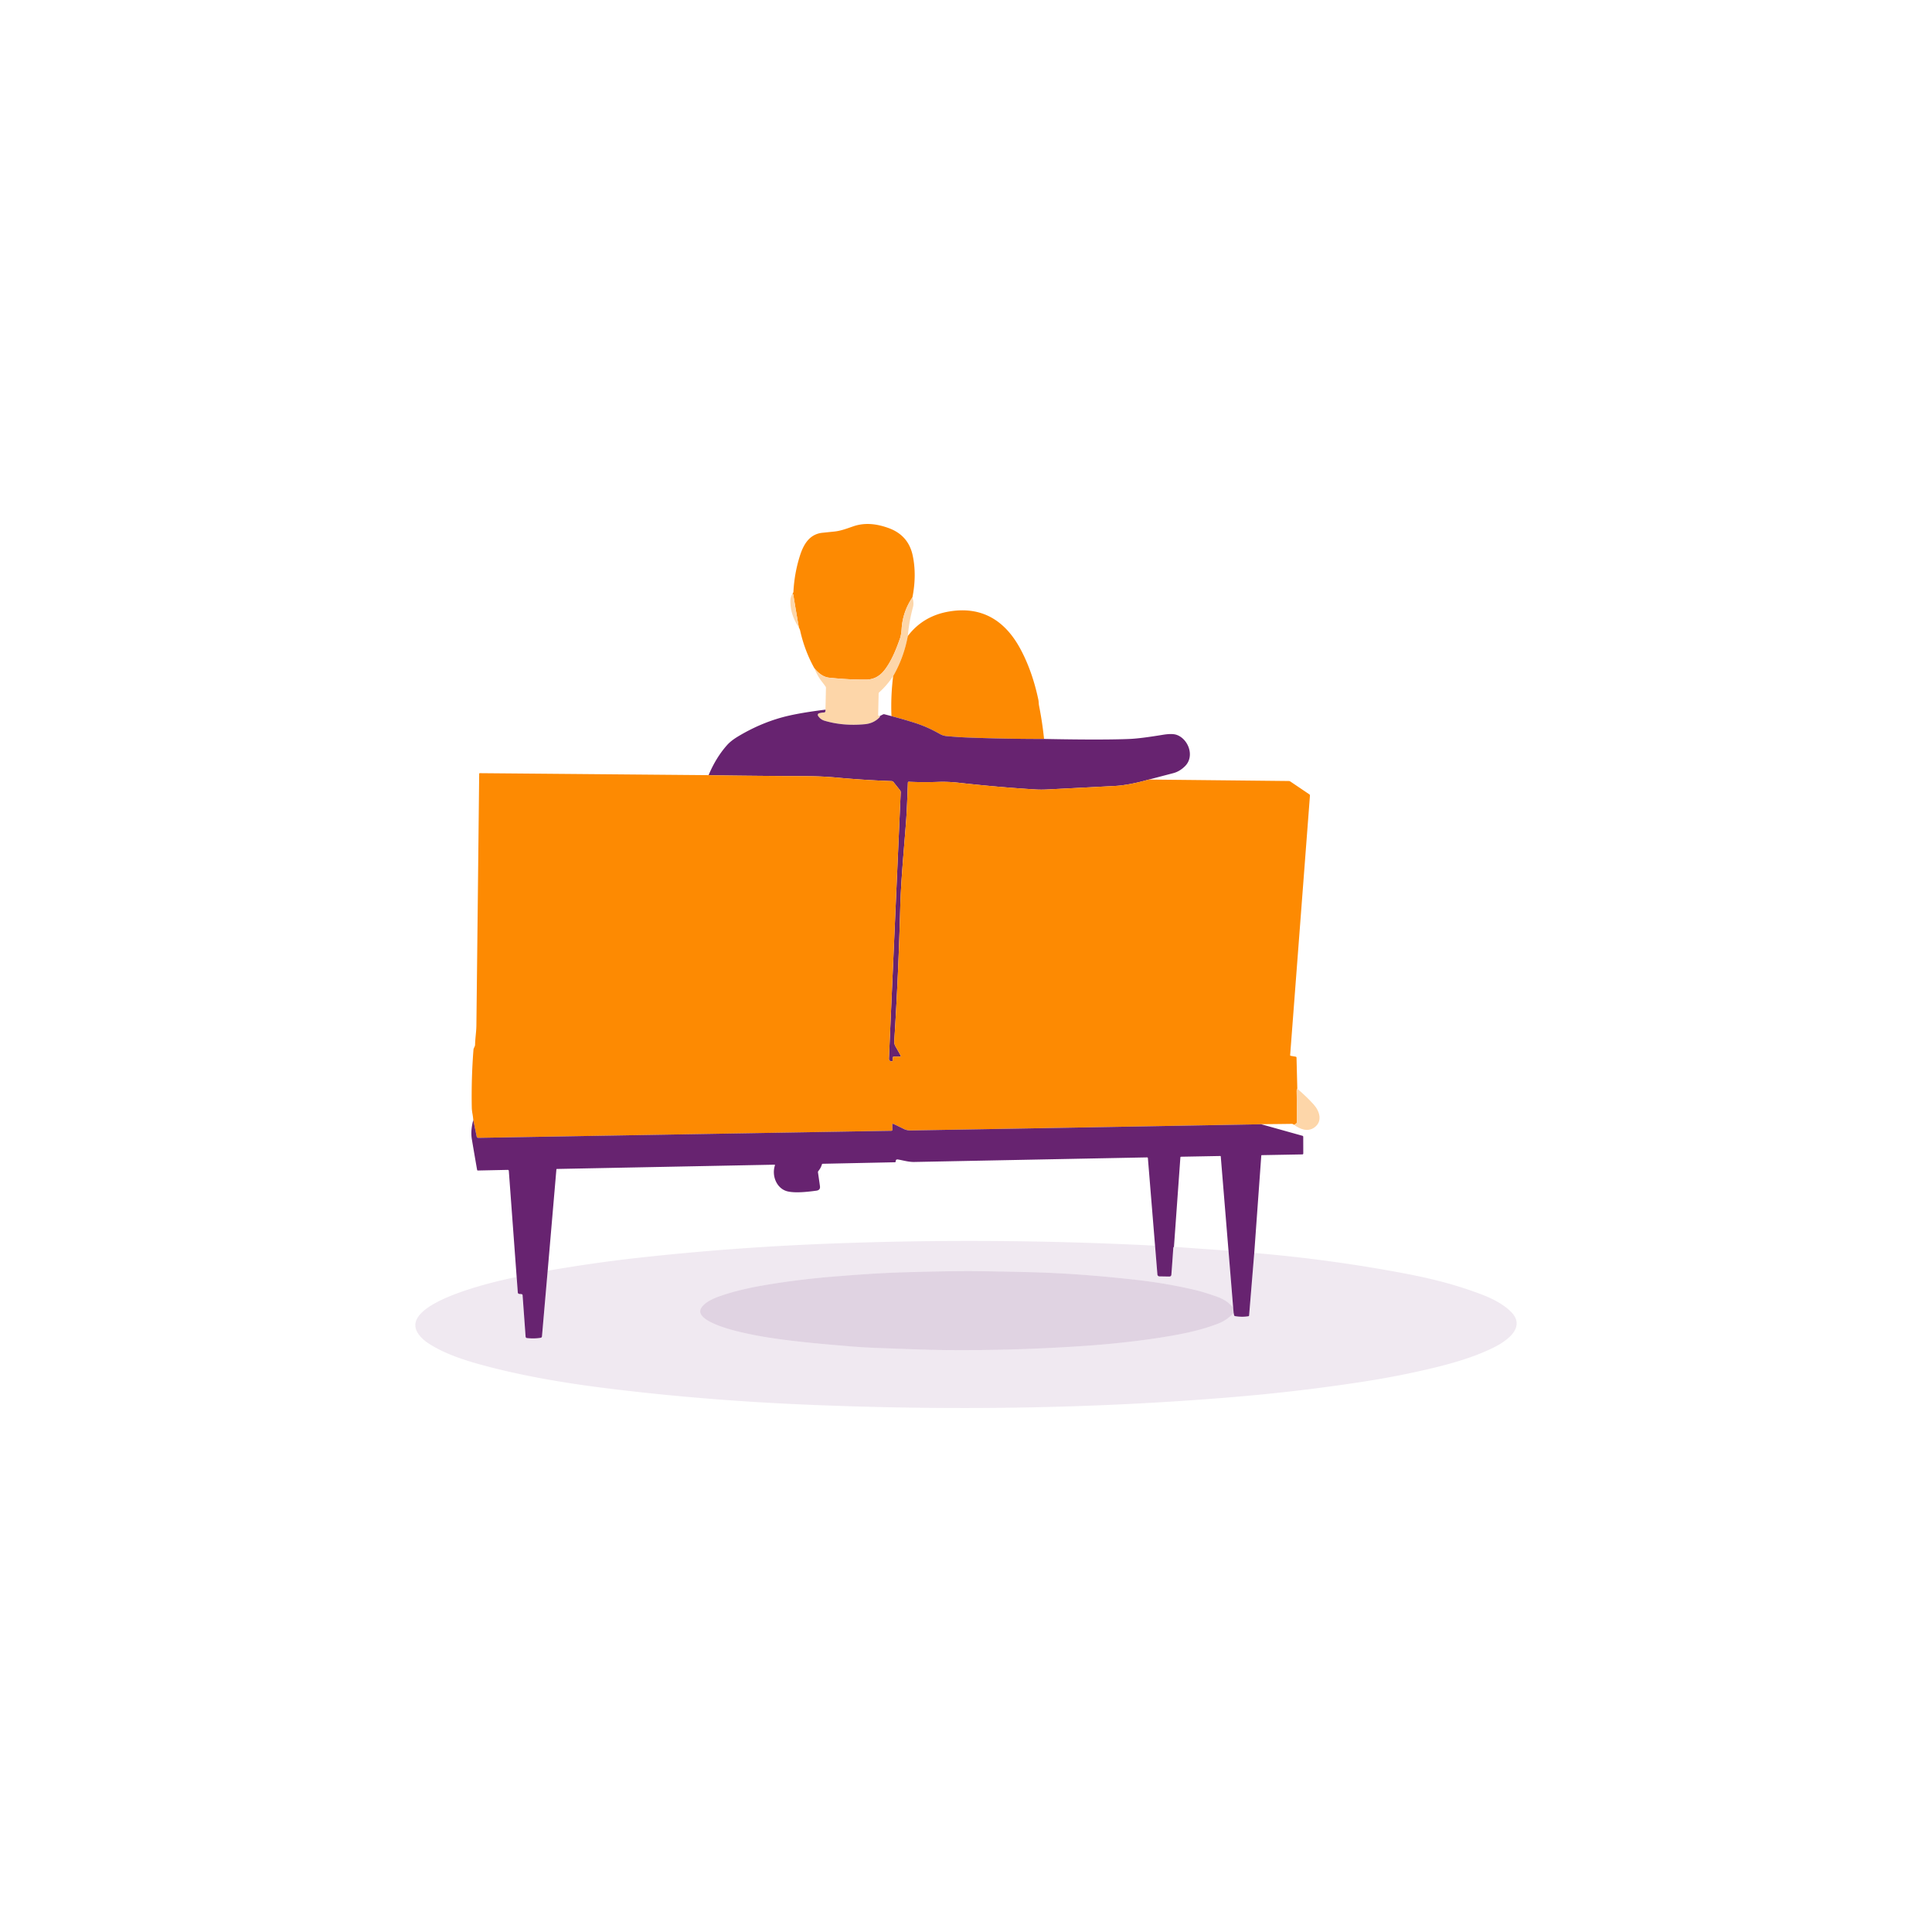
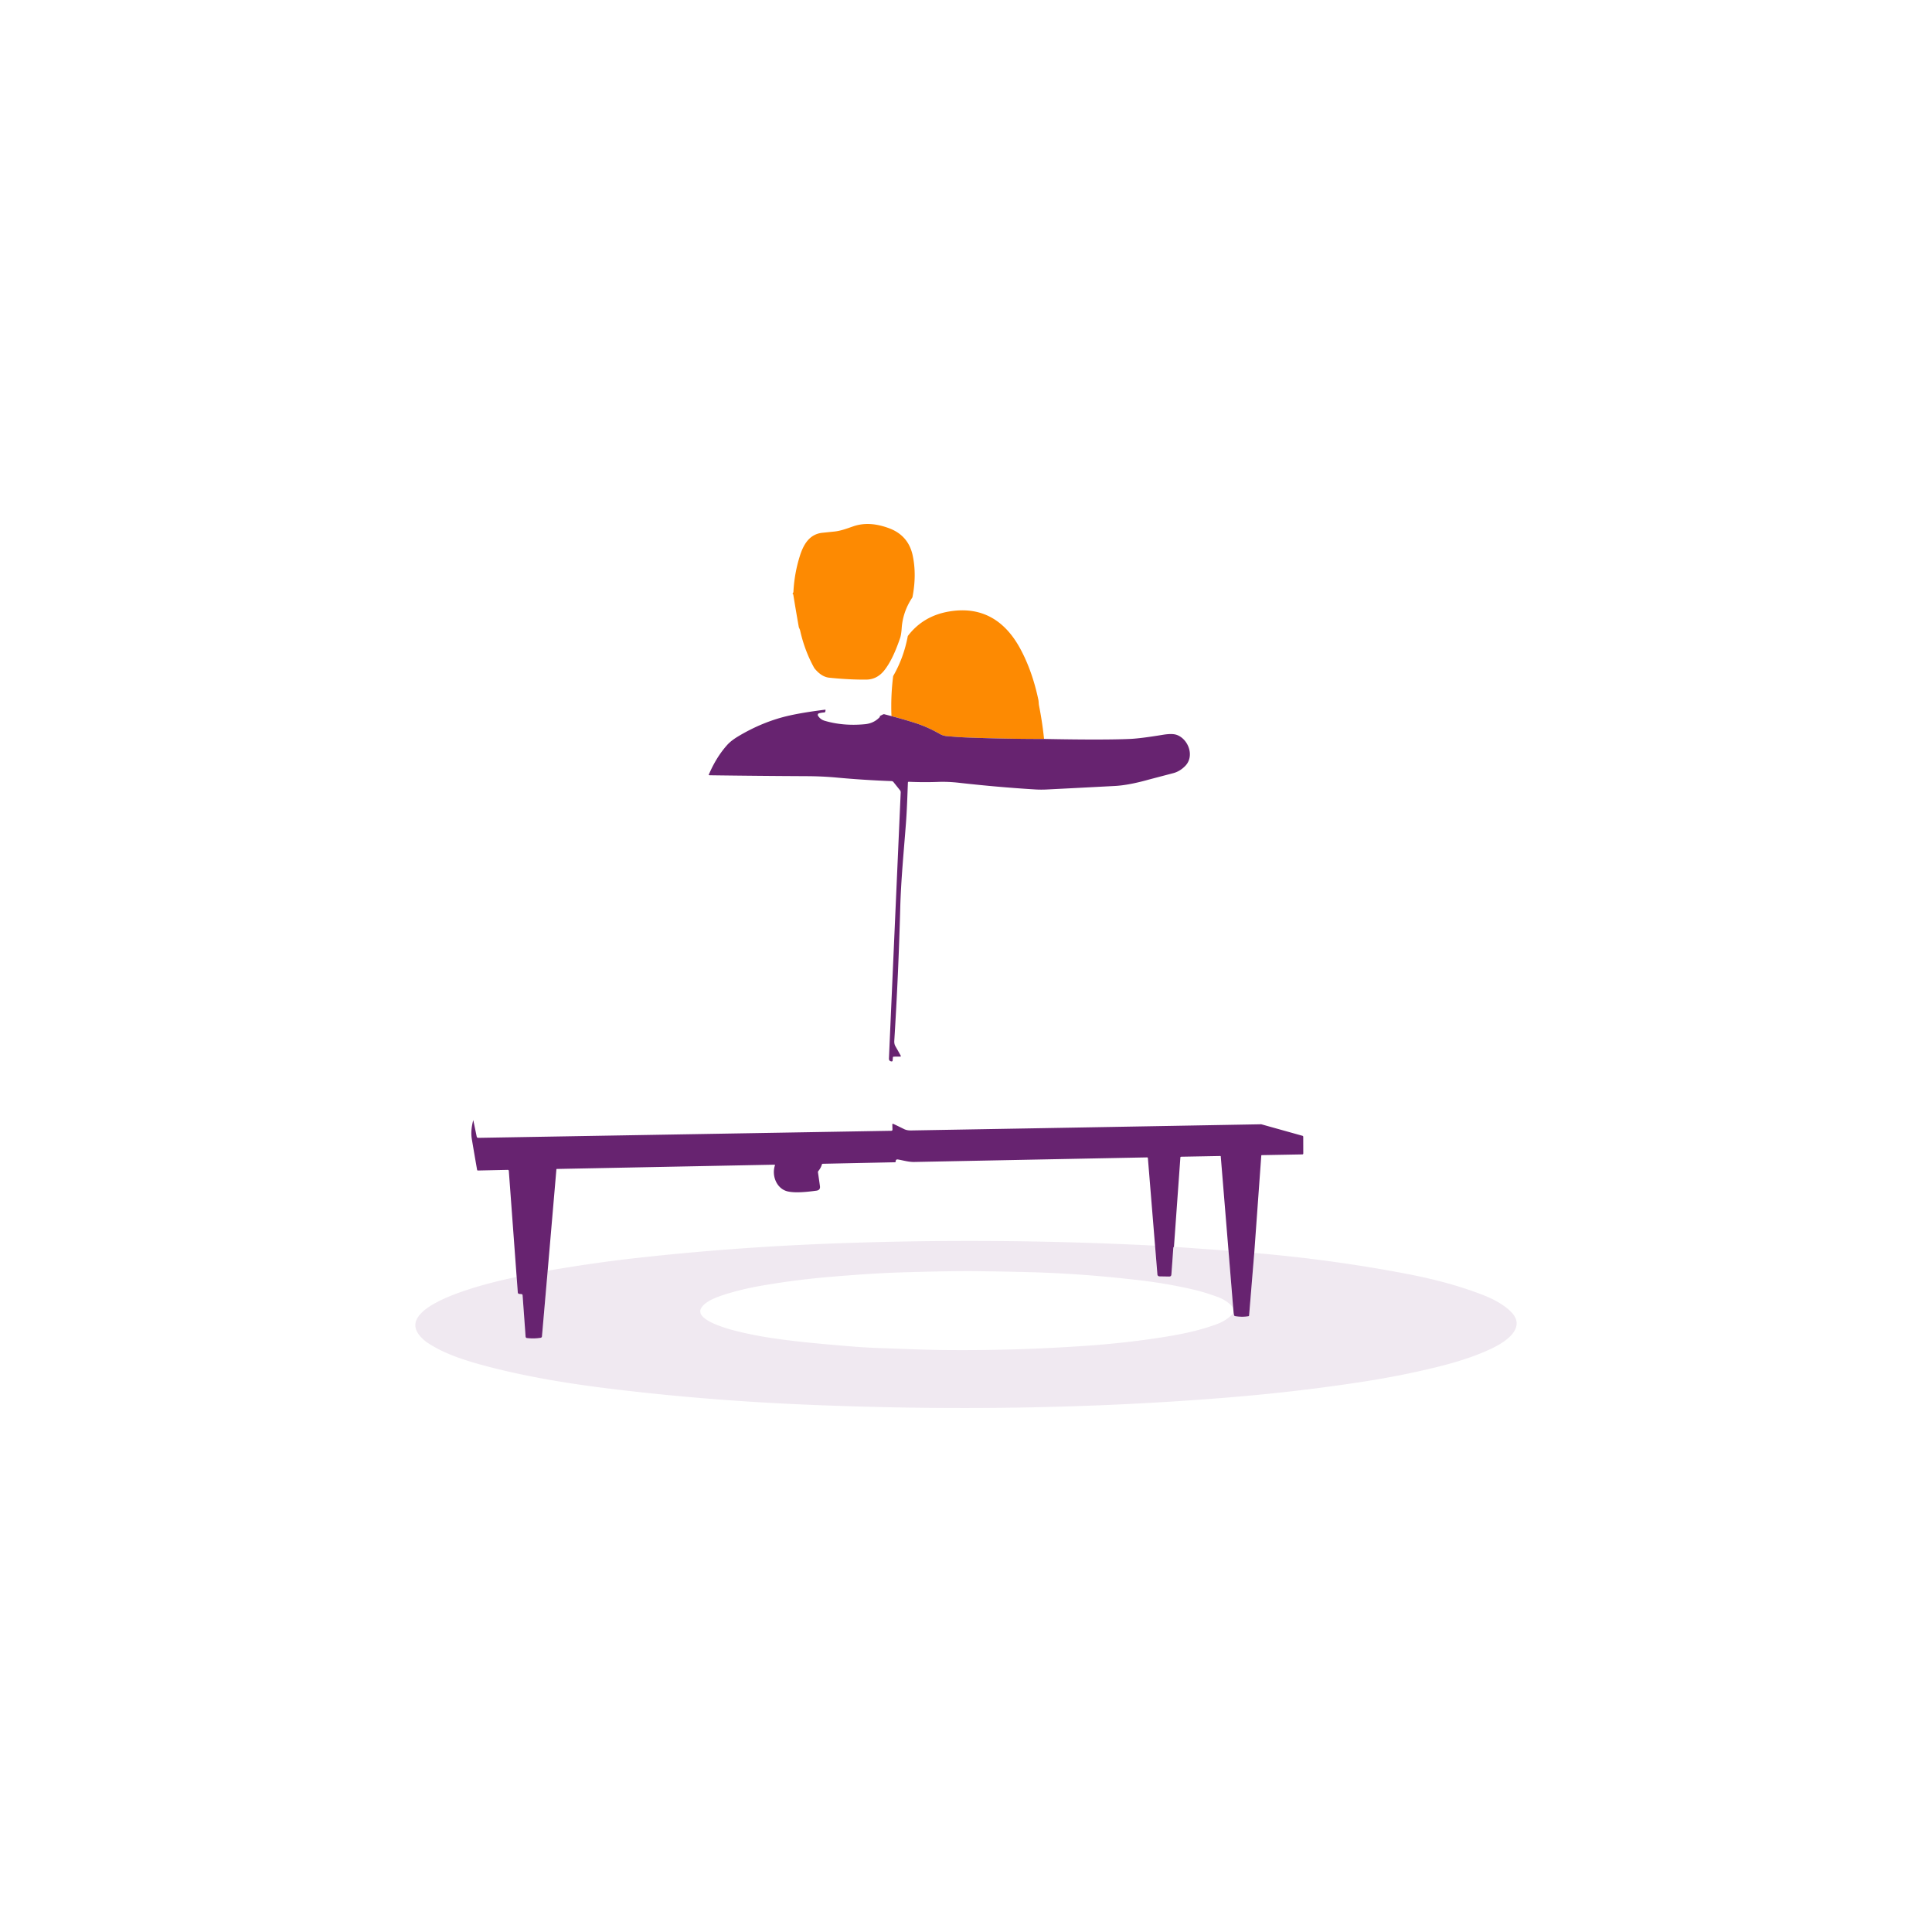
<svg xmlns="http://www.w3.org/2000/svg" width="1794" height="1794" fill="none">
  <path fill="#FD8A02" d="M847.245 554.688c-5.945 8.876-9.268 18.452-9.968 28.728-.28 4.051-.779 7.112-1.498 9.184-3.5 10.094-7.882 21.126-14.378 29.54-4.555 5.889-10.248 8.867-17.08 8.932-10.537.093-21.999-.504-34.384-1.792-4.863-.513-9.455-3.467-13.776-8.862-5.992-10.733-10.402-22.442-13.23-35.126-.103-.439-.485-1.367-1.148-2.786a1888.785 1888.785 0 0 1-5.124-30.142c-.037-.243-.117-.434-.238-.574-.261-.289-.499-.327-.714-.112.532-.784 1.008-1.386 1.064-2.408a132.28 132.28 0 0 1 5.922-32.928c3.332-10.654 8.862-20.342 20.93-21.616 3.733-.392 7.434-.775 11.102-1.148 6.202-.63 11.802-2.856 17.668-4.858 10.584-3.626 21.49-2.464 32.816 1.652 12.189 4.443 19.619 12.917 22.288 25.424 2.567 12.04 2.483 25.004-.252 38.892Z" />
-   <path fill="#FDD6A9" d="M735.707 551.678c.215-.215.453-.177.714.112.121.14.201.332.238.574a1886.87 1886.87 0 0 0 5.124 30.142c-5.301-7.634-7.915-15.806-7.84-24.514.019-2.286.607-4.391 1.764-6.314Zm111.537 3.01c1.064 3.407 1.237 6.431.518 9.072a153.917 153.917 0 0 0-4.802 26.824c-2.501 13.422-7.033 25.821-13.594 37.198-3.761 5.666-8.073 10.696-12.936 15.092a1.62 1.62 0 0 0-.546 1.204l-.462 19.712c-.009.476.215.789.672.938l.742.252c.122-.037.191.066.21.308a.803.803 0 0 1-.224.672c-3.602 3.808-8.157 5.978-13.664 6.51-13.468 1.288-25.979.215-37.534-3.22-2.566-.765-4.573-2.296-6.02-4.592a1.543 1.543 0 0 1 .91-2.31c1.615-.438 3.229-.7 4.844-.784.877-.046 1.26-.919 1.148-2.618l.448-20.146a2.13 2.13 0 0 0-.378-1.274c-.709-1.054-1.843-2.576-3.402-4.564-2.632-3.35-4.97-7.532-7.014-12.544 4.321 5.395 8.914 8.349 13.776 8.862 12.386 1.288 23.847 1.886 34.384 1.792 6.832-.065 12.526-3.042 17.08-8.932 6.496-8.414 10.878-19.446 14.378-29.54.719-2.072 1.218-5.133 1.498-9.184.7-10.276 4.023-19.852 9.968-28.728Z" />
  <path fill="#FD8A02" d="M969.479 686.176c-23.66.009-47.25-.429-70.77-1.316-6.029-.233-12.642-.681-19.838-1.344-2.165-.205-4.218-.863-6.16-1.974-7.186-4.116-14.382-7.373-21.588-9.772-5.805-1.923-13.58-4.195-23.324-6.818a222.363 222.363 0 0 1 1.568-37.17c6.561-11.377 11.093-23.777 13.594-37.198 9.455-12.441 22.214-20.025 38.276-22.75 31.01-5.278 52.472 8.932 66.43 35.056 7.289 13.636 12.782 29.19 16.478 46.662.187.868.313 1.876.378 3.024.047 1.036.168 2.039.364 3.01a332.045 332.045 0 0 1 4.592 30.59Z" />
  <path fill="#672370" d="M766.507 658.946c.112 1.699-.271 2.572-1.148 2.618a23.032 23.032 0 0 0-4.844.784 1.544 1.544 0 0 0-1.14 1.633c.022.241.101.473.23.677 1.447 2.296 3.453 3.827 6.02 4.592 11.555 3.435 24.066 4.508 37.534 3.22 5.507-.532 10.061-2.702 13.664-6.51a.806.806 0 0 0 .224-.672c-.019-.242-.089-.345-.21-.308l3.108-1.582c.42-.214.859-.261 1.316-.14l6.538 1.694c9.744 2.623 17.519 4.896 23.324 6.818 7.205 2.399 14.401 5.656 21.588 9.772 1.941 1.111 3.995 1.769 6.16 1.974 7.196.663 13.809 1.111 19.838 1.344 23.52.887 47.11 1.326 70.77 1.316 36.271.71 62.841.705 79.731-.014 6.52-.28 16.7-1.558 30.52-3.836 5.8-.961 10.12-.938 12.95.07 10.75 3.822 16.94 19.81 7.74 29.008-3.31 3.314-6.97 5.493-10.98 6.538-7.33 1.923-14.85 3.897-22.55 5.922-12.52 3.528-23.08 5.516-31.67 5.964-21.46 1.139-42.473 2.226-63.025 3.262-3.808.196-7.415.187-10.822-.028-22.988-1.39-46.695-3.462-71.12-6.216-6.645-.746-13.048-1.008-19.208-.784a331.28 331.28 0 0 1-27.09-.126c-.588-.028-.891.252-.91.84-.462 12.18-.868 25.27-1.792 37.45-1.988 26.278-4.62 52.766-5.32 79.002a3441.44 3441.44 0 0 1-5.516 123.13c-.131 1.998.205 3.692 1.008 5.082a498.669 498.669 0 0 1 5.026 8.946.5.5 0 0 1-.013.499.504.504 0 0 1-.435.243l-6.034.056c-.532 0-.821.266-.868.798l-.224 2.702c-.065.7-.443 1.004-1.134.91-1.596-.224-2.361-1.138-2.296-2.744 3.024-68.478 6.664-150.817 10.92-247.016a3.019 3.019 0 0 0-.658-2.03l-6.034-7.56a2.39 2.39 0 0 0-1.862-.938 913.109 913.109 0 0 1-50.904-3.276c-8.932-.821-18.149-1.255-27.65-1.302-30.548-.149-60.625-.429-90.23-.84-.224 0-.439-.051-.644-.154-.187-.093-.327-.074-.42.056 4.62-10.957 10.355-20.276 17.206-27.958 2.436-2.734 5.903-5.446 10.402-8.134 15.437-9.23 31.295-15.661 47.572-19.292 8.736-1.96 19.857-3.78 33.362-5.46Z" />
-   <path fill="#FD8A02" d="M657.965 719.79c.093-.13.233-.149.42-.056.205.103.42.154.644.154 29.605.411 59.682.691 90.23.84 9.501.047 18.718.481 27.65 1.302a913.109 913.109 0 0 0 50.904 3.276 2.39 2.39 0 0 1 1.862.938l6.034 7.56c.466.598.686 1.274.658 2.03-4.256 96.199-7.896 178.538-10.92 247.016-.066 1.606.7 2.52 2.296 2.744.69.094 1.068-.21 1.134-.91l.224-2.702c.046-.532.336-.798.868-.798l6.034-.056a.494.494 0 0 0 .249-.064.492.492 0 0 0 .258-.427.51.51 0 0 0-.059-.251 498.669 498.669 0 0 0-5.026-8.946c-.803-1.39-1.139-3.084-1.008-5.082a3441.44 3441.44 0 0 0 5.516-123.13c.7-26.236 3.332-52.724 5.32-79.002.924-12.18 1.33-25.27 1.792-37.45.018-.588.322-.868.91-.84 8.95.411 17.98.453 27.09.126 6.16-.224 12.562.038 19.208.784 24.425 2.754 48.132 4.826 71.12 6.216 3.406.215 7.014.224 10.822.028 20.552-1.036 41.565-2.123 63.025-3.262 8.59-.448 19.15-2.436 31.67-5.964l129.7 1.358c.6 0 1.15.168 1.65.504l17.5 11.83c.47.308.68.742.63 1.302L1198 979.672c-.03.42.17.668.59.742l4.59.798a.9.9 0 0 1 .52.289c.13.153.2.348.21.551l.73 28.908c-.4.58-.6 1.26-.59 2.03.17 9.69.21 19.39.12 29.11 0 .47-.18.87-.54 1.17-.55.49-1.28.85-2.2 1.1-.77-.54-1.35-.8-1.72-.79-9.59.14-19.17.25-28.76.32-.33.05-.66.08-.99.09-109.34 1.97-217.281 3.87-323.821 5.71-2.642.05-4.826-.36-6.552-1.22a625.412 625.412 0 0 0-10.178-4.93c-.091-.04-.189-.05-.288-.04a.545.545 0 0 0-.275.09.624.624 0 0 0-.195.22.548.548 0 0 0-.068.28l.126 4.87a.983.983 0 0 1-.276.72 1.018 1.018 0 0 1-.704.32l-383.628 6.56a1.43 1.43 0 0 1-1.442-1.14l-3.192-15.36c-.103-1.7-.355-3.68-.756-5.94-.392-2.21-.602-4.19-.63-5.93a552.426 552.426 0 0 1 1.554-53.316c.154-1.946 1.484-3.01 1.512-4.83.112-6.006 1.148-11.858 1.218-17.892.896-77.952 1.759-155.843 2.59-233.674 0-.144.059-.283.164-.386a.568.568 0 0 1 .396-.16l212.45 1.848Z" />
-   <path fill="#FDD6A9" d="M1204.64 1010.96c5.92 5.04 11.02 9.95 15.27 14.72 5.42 6.06 8.57 15.62.49 21.32-6.16 4.35-13.3 1.51-18.97-2.63.92-.25 1.65-.61 2.2-1.1.36-.3.55-.7.55-1.17.08-9.72.04-19.42-.13-29.11-.01-.77.19-1.45.59-2.03Z" />
  <path fill="#672370" d="m439.467 1040.07 3.192 15.36a1.43 1.43 0 0 0 1.442 1.14l383.628-6.56c.132-.01.262-.04.383-.09.121-.05.23-.13.321-.23a.968.968 0 0 0 .21-.33c.047-.12.069-.26.066-.39l-.126-4.87c-.002-.1.022-.2.068-.28a.624.624 0 0 1 .195-.22.545.545 0 0 1 .275-.09c.099-.01.198 0 .288.04 3.481 1.65 6.874 3.29 10.178 4.93 1.726.86 3.91 1.27 6.552 1.22 106.54-1.84 214.481-3.74 323.821-5.71.33-.01.66-.04.99-.09l38.4 10.74c.54.14.8.49.8 1.05l.04 15.3c0 .63-.31.95-.93.96l-37.55.68c-.33.01-.5.18-.52.51l-6.52 90.32-4.78 58.05c-.01.17-.08.34-.2.47-.12.13-.28.21-.46.24-4.04.66-8.17.62-12.4-.11-.22-.04-.43-.14-.59-.3a1.19 1.19 0 0 1-.32-.58l-.41-2.13-.42-4.75-4.34-52.99-7.19-87.55a.459.459 0 0 0-.13-.28.42.42 0 0 0-.28-.1l-36.43.67c-.16.01-.33.07-.45.19s-.19.27-.2.44l-5.97 83.04c-.37.26-.57.54-.6.84-.59 8.72-1.18 17.02-1.79 24.9-.1 1.25-.78 1.87-2.03 1.85l-9.06-.15c-.48-.01-.93-.2-1.28-.52-.34-.33-.56-.77-.6-1.25l-2.19-26.75-6.65-81.24c-.04-.49-.3-.73-.77-.72-71.002 1.38-143.032 2.8-216.093 4.24-5.264.1-10.108-1.42-15.26-2.32a2.24 2.24 0 0 0-1.092.07c-.654.21-.957.69-.91 1.43.046.72-.29 1.09-1.008 1.1l-66.794 1.4c-.411.01-.672.21-.784.61-.635 2.21-1.727 4.24-3.276 6.1a1.674 1.674 0 0 0-.364 1.32c.606 4.08 1.218 8.34 1.834 12.78.336 2.42-.752 3.81-3.262 4.16-8.176 1.12-19.362 2.36-26.656.7-10.262-2.36-15.134-14.54-11.872-24.22a.478.478 0 0 0-.07-.42.433.433 0 0 0-.167-.14.51.51 0 0 0-.211-.05l-202.02 3.97a.47.47 0 0 0-.476.43l-8.092 94.07-5.306 60.99a1.418 1.418 0 0 1-1.176 1.28c-4.07.68-8.33.76-12.782.25a1.437 1.437 0 0 1-.848-.42 1.405 1.405 0 0 1-.384-.87l-2.8-38.51c-.019-.26-.128-.5-.308-.68a1.133 1.133 0 0 0-.672-.32l-2.184-.19a1.416 1.416 0 0 1-1.274-1.3l-1.078-14.44-7.266-98.45c-.047-.66-.406-.99-1.078-.98l-27.608.59a.763.763 0 0 1-.503-.17.79.79 0 0 1-.267-.47c-1.568-8.92-3.197-18.41-4.886-28.48-.887-5.26-.444-11.17 1.33-17.72Z" />
  <path fill="#672370" fill-opacity=".1" d="m1072.55 1156.69 2.19 26.75c.04.48.26.92.6 1.25.35.32.8.51 1.28.52l9.06.15c1.25.02 1.93-.6 2.03-1.85.61-7.87 1.2-16.18 1.79-24.9.03-.3.23-.58.6-.84l50.65 3.59 4.34 52.99c-3.42-4.49-8.43-7.92-15.03-10.27-8.06-2.89-15.27-5.07-21.65-6.55-16.4-3.82-33.32-6.75-50.73-8.78-35.63-4.15-69.488-6.64-101.585-7.46a3516.92 3516.92 0 0 0-50.008-.93c-15.662-.16-38.776.23-69.342 1.15-20.902.64-42.084 2.21-63.098 3.92-22.027 1.78-43.69 4.5-64.988 8.16-15.242 2.62-28.626 5.94-40.152 9.97-6.146 2.16-14.504 5.75-17.542 11.38-6.216 11.5 28.77 20.09 35.126 21.6 9.874 2.38 20.02 4.34 30.436 5.91 24.318 3.66 48.482 5.64 72.31 7.66 9.184.78 18.512 1.33 27.986 1.65 20.678.7 41.51 1.68 62.034 1.86 43.521.38 87.014-.96 130.483-4.01 23.11-1.63 45.27-4.06 66.5-7.31 18.42-2.83 36.35-6.15 54.19-12.78 6.24-2.32 11.41-5.79 15.48-10.42l.41 2.13c.05.22.16.42.32.58.16.16.37.26.59.3 4.23.73 8.36.77 12.4.11.18-.03.34-.11.46-.24s.19-.3.2-.47l4.78-58.05c45.24 3.82 90.16 9.86 134.76 18.11 26.43 4.88 51.18 10.73 77.34 20.8 11 4.25 19.6 9.32 25.8 15.23 15.57 14.86-4.12 28.04-15.81 33.78-18.3 8.99-38.11 14.63-58.11 19.38-19.41 4.61-39.19 8.5-59.36 11.68-40.48 6.37-82.25 11.35-125.3 14.92-129.73 10.77-260.345 12.56-392.309 7.08-64.951-2.68-127.666-7.78-188.146-15.3-38.64-4.8-78.722-11.46-116.774-21.88-16.884-4.63-34.58-10.49-49.154-20.03-3.472-2.28-6.342-4.92-8.61-7.91-22.61-29.82 77.182-50.84 90.748-53.57l1.078 14.44a1.416 1.416 0 0 0 1.274 1.3l2.184.19c.254.03.493.14.672.32.18.18.289.42.308.68l2.8 38.51c.023.33.159.63.384.87.225.23.525.38.848.42 4.452.51 8.712.43 12.782-.25a1.418 1.418 0 0 0 1.176-1.28l5.306-60.99c28.392-4.88 55.426-8.77 81.102-11.65 59.257-6.66 119.686-11.17 181.286-13.54a3379.144 3379.144 0 0 1 301.605 1.92Z" />
-   <path fill="#672370" fill-opacity=".2" d="m1145.09 1214.36.42 4.74c-4.07 4.63-9.24 8.1-15.48 10.42-17.84 6.63-35.77 9.95-54.19 12.78-21.23 3.25-43.39 5.68-66.5 7.31a1661.673 1661.673 0 0 1-130.484 4.02c-20.524-.19-41.356-1.17-62.034-1.87-9.473-.32-18.802-.87-27.986-1.65-23.828-2.01-47.992-4-72.31-7.66a356.856 356.856 0 0 1-30.436-5.9c-6.356-1.52-41.342-10.11-35.126-21.61 3.038-5.62 11.396-9.22 17.542-11.38 11.527-4.03 24.911-7.35 40.152-9.97 21.299-3.66 42.961-6.38 64.988-8.16 21.014-1.71 42.196-3.27 63.098-3.92 30.567-.92 53.681-1.31 69.342-1.15 16.054.18 32.723.49 50.008.93 32.097.82 65.956 3.31 101.586 7.46 17.41 2.03 34.33 4.96 50.73 8.78 6.38 1.48 13.59 3.67 21.65 6.55 6.6 2.35 11.61 5.78 15.03 10.28Z" />
</svg>